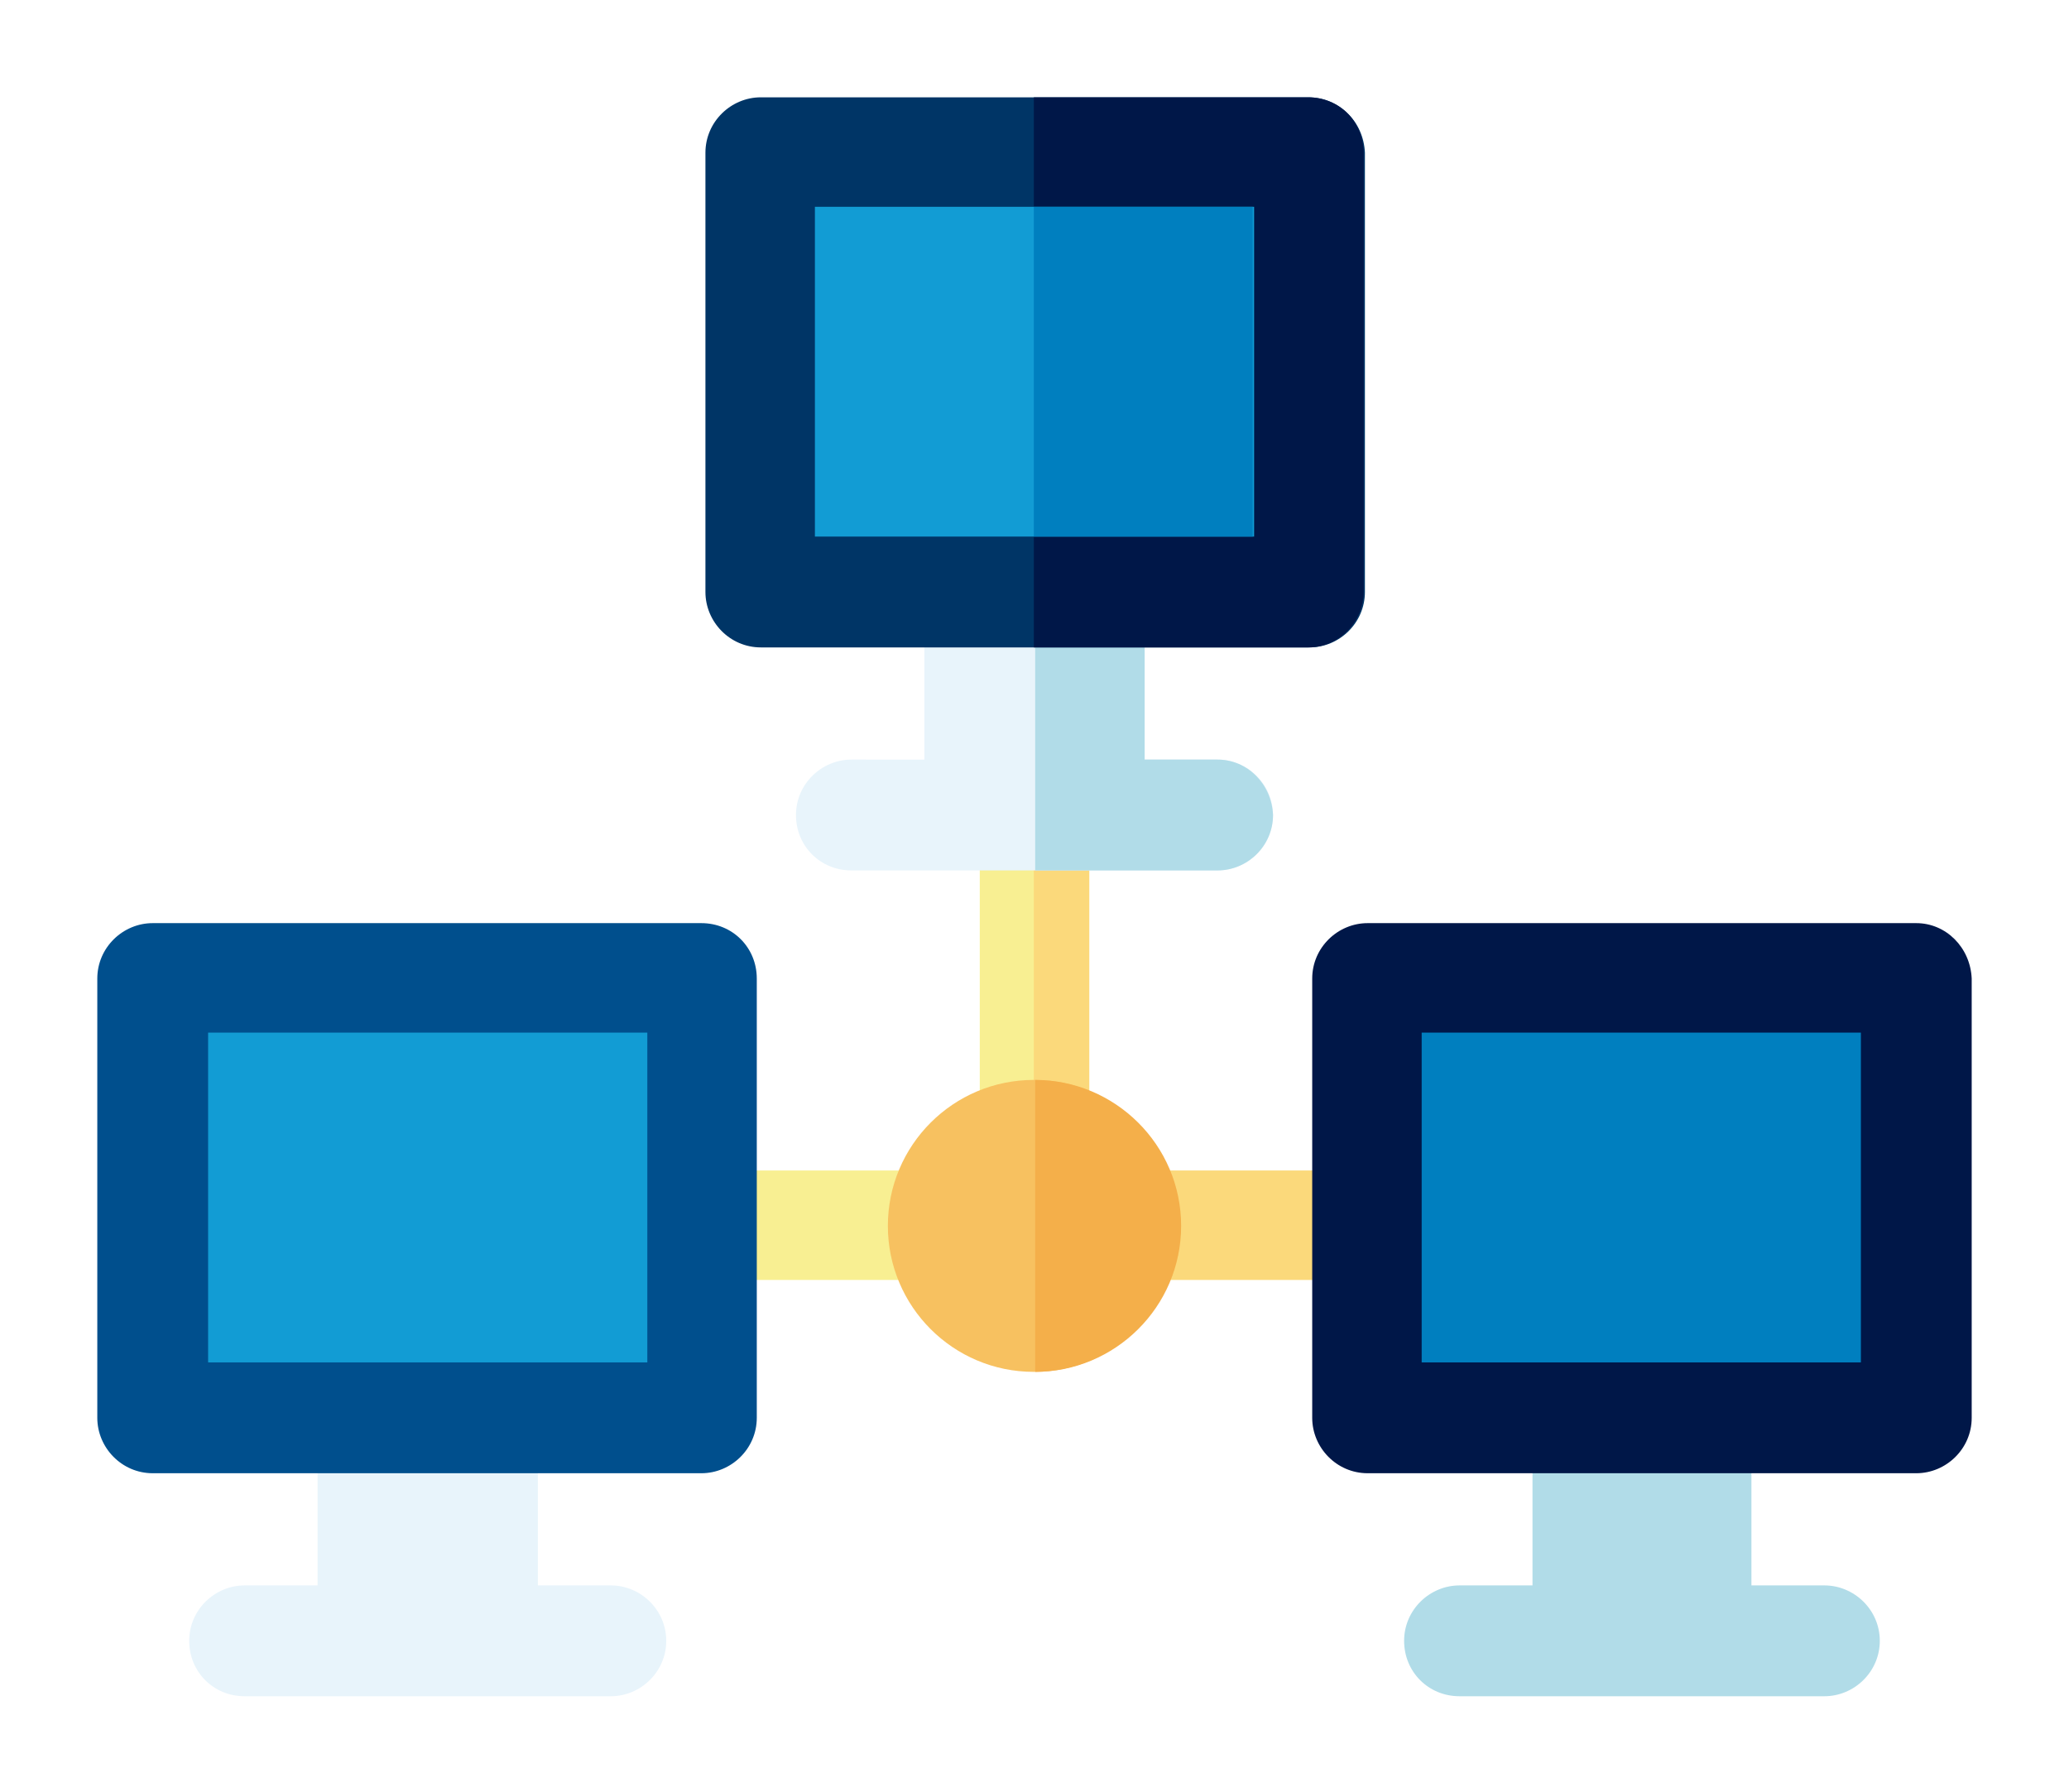
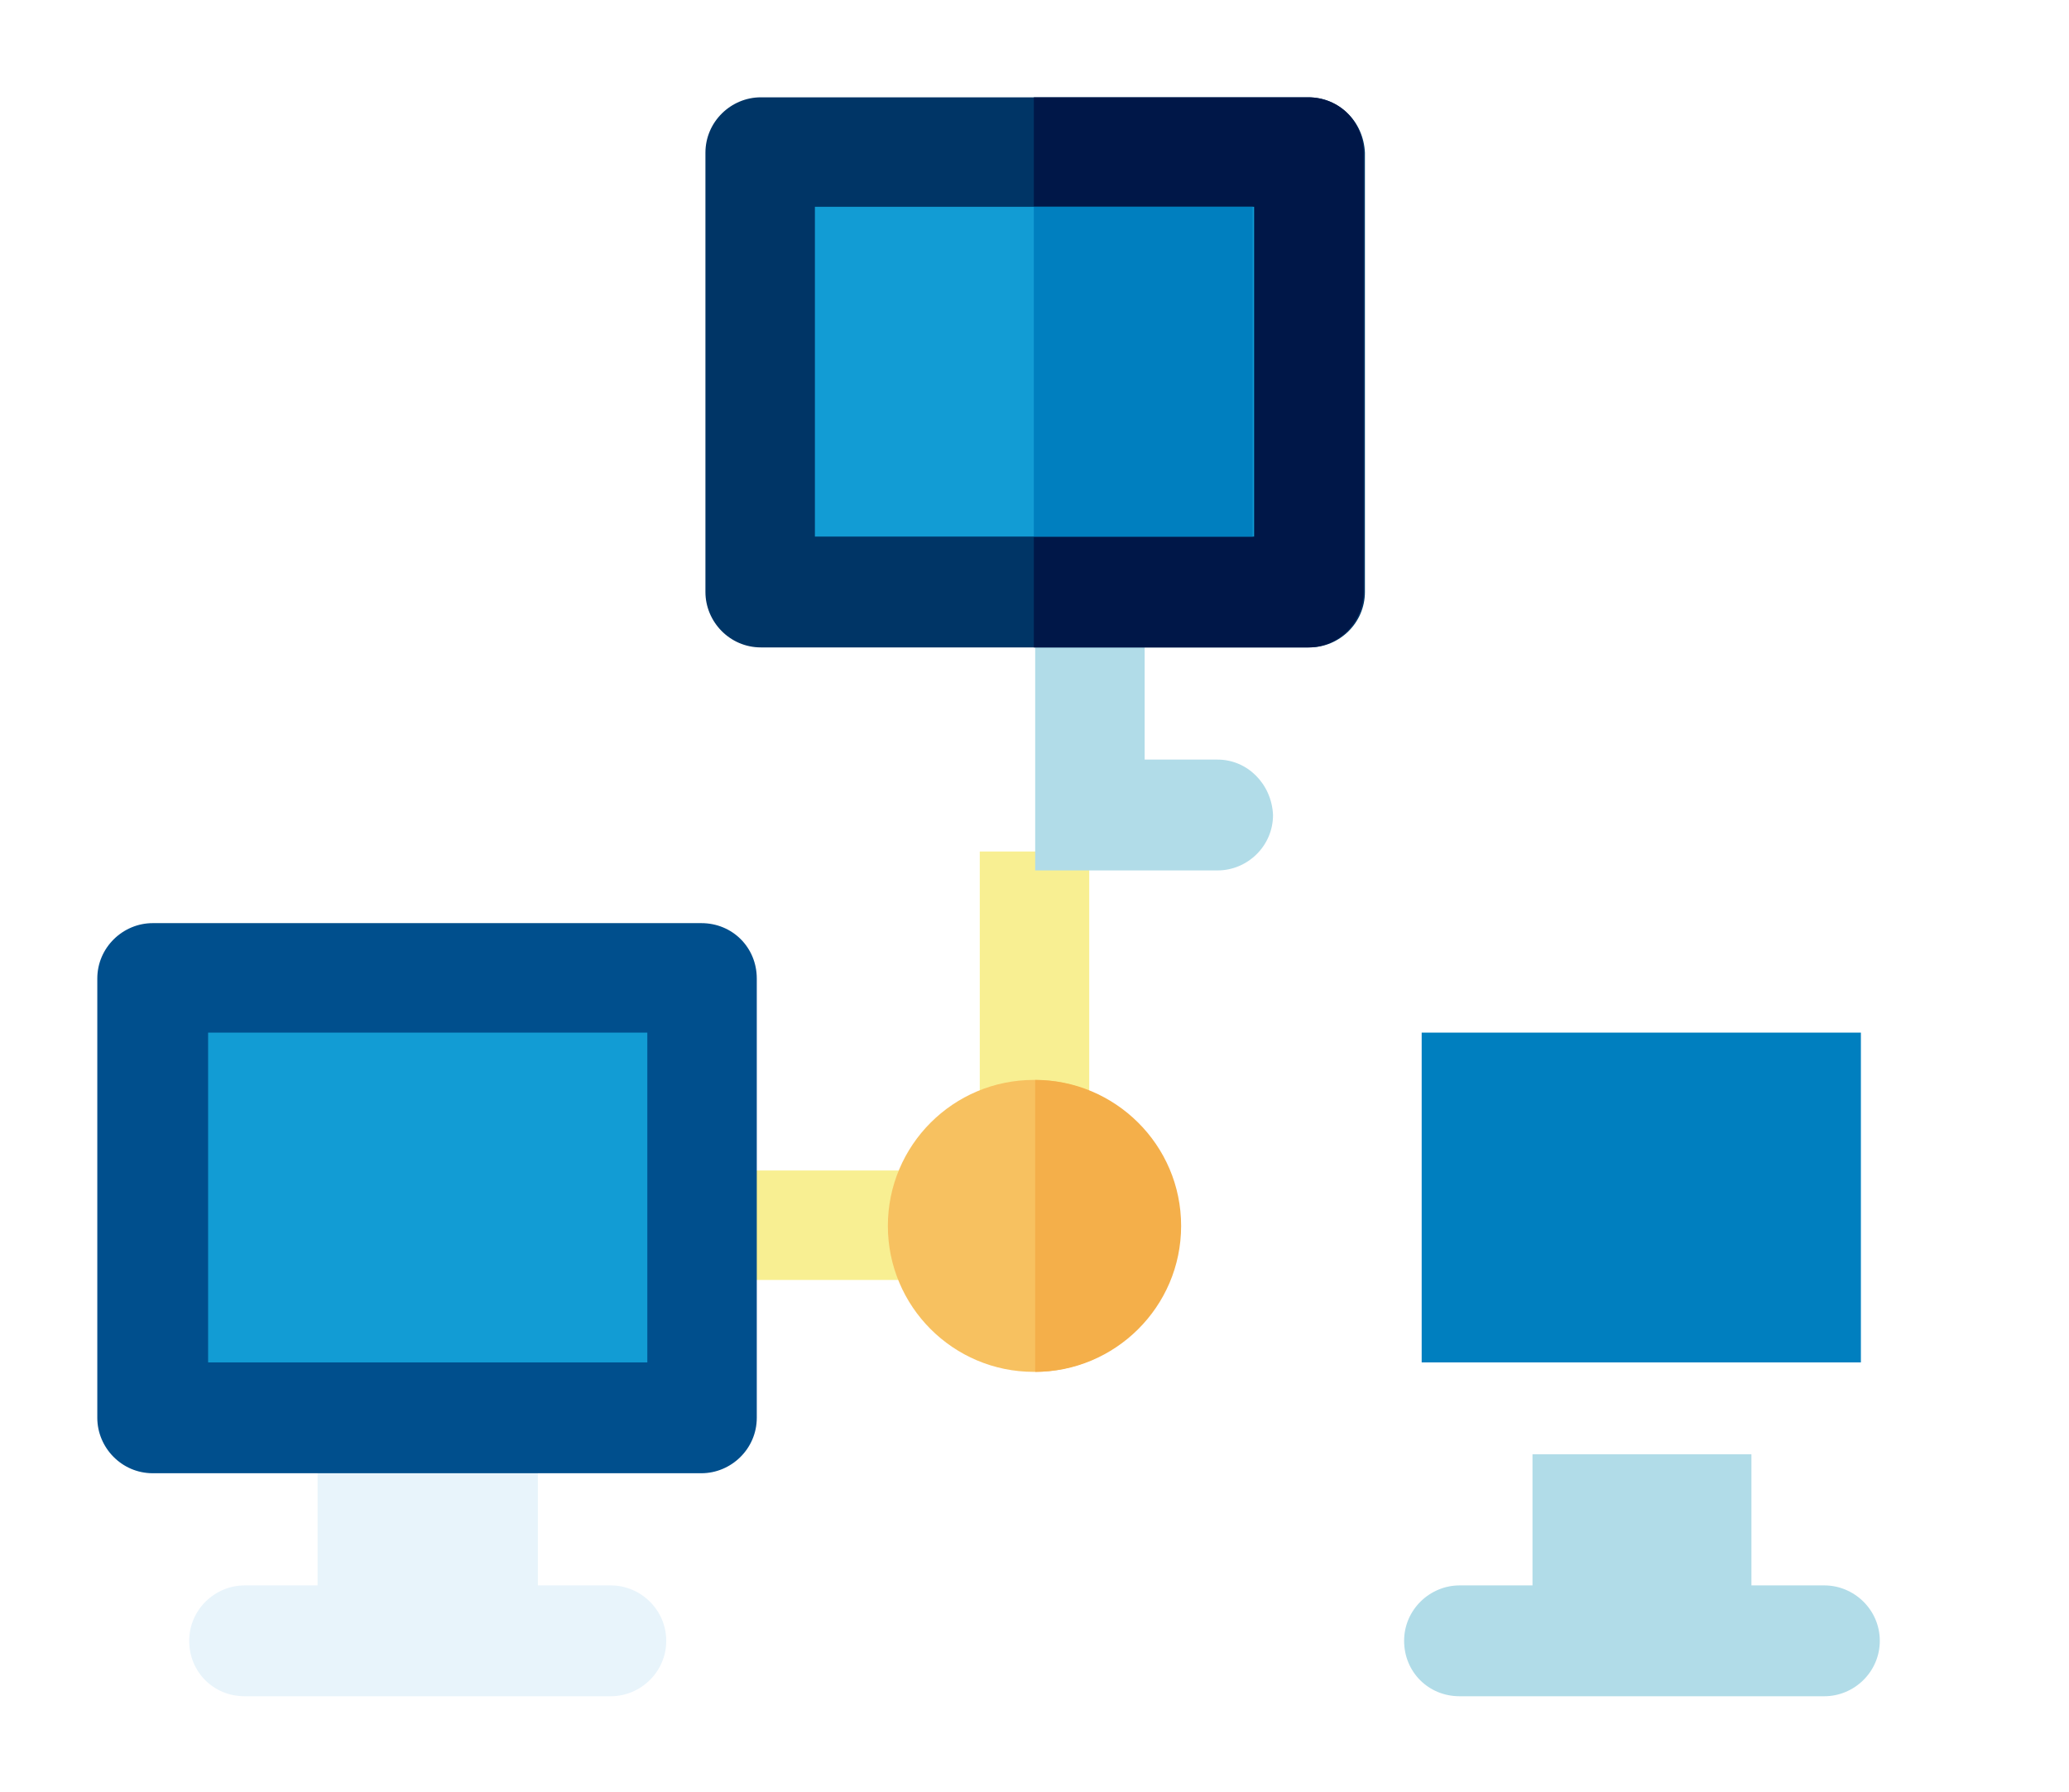
<svg xmlns="http://www.w3.org/2000/svg" version="1.1" id="Camada_1" x="0px" y="0px" viewBox="0 0 153.1 132.6" style="enable-background:new 0 0 153.1 132.6;" xml:space="preserve">
  <style type="text/css">
	.st0{fill:#F8EF92;}
	.st1{fill:#FBD97B;}
	.st2{fill:#E8F4FB;}
	.st3{fill:#B1DCE8;}
	.st4{fill:#003566;}
	.st5{fill:#001748;}
	.st6{fill:#129CD4;}
	.st7{fill:#007FBF;}
	.st8{fill:#004F8D;}
	.st9{fill:#F7C160;}
	.st10{fill:#F4AF4A;}
</style>
  <g>
    <path class="st0" d="M72.5,63h8.1v18.3h-8.1V63z" />
-     <path class="st1" d="M76.5,63h4.1v18.3h-4.1V63z" />
    <g>
      <path class="st0" d="M54.6,86.6h12.4v8.1H54.6V86.6z" />
    </g>
    <g>
-       <path class="st1" d="M86,86.6h12.4v8.1H86V86.6z" />
-     </g>
-     <path class="st2" d="M90.1,56.2h-5.4v-9.7H68.4v9.7H63c-2.2,0-4.1,1.8-4.1,4.1s1.8,4.1,4.1,4.1h27.1c2.2,0,4.1-1.8,4.1-4.1   S92.3,56.2,90.1,56.2z" />
+       </g>
    <path class="st3" d="M90.1,56.2h-5.4v-9.7h-8.1v17.9h13.5c2.2,0,4.1-1.8,4.1-4.1C94.1,58,92.3,56.2,90.1,56.2z" />
    <path class="st4" d="M96.8,7.2H56.3c-2.2,0-4.1,1.8-4.1,4.1v32.5c0,2.2,1.8,4.1,4.1,4.1h40.6c2.2,0,4.1-1.8,4.1-4.1V11.3   C100.9,9,99.1,7.2,96.8,7.2z" />
    <path class="st5" d="M100.9,11.3v32.5c0,2.2-1.8,4.1-4.1,4.1H76.5V7.2h20.3C99.1,7.2,100.9,9,100.9,11.3z" />
    <path class="st6" d="M60.3,15.3h32.5v24.4H60.3V15.3z" />
    <path class="st7" d="M76.5,15.3h16.2v24.4H76.5V15.3z" />
    <g>
      <path class="st2" d="M45.2,117.3h-5.4v-9.7H23.5v9.7h-5.4c-2.2,0-4.1,1.8-4.1,4.1s1.8,4.1,4.1,4.1h27.1c2.2,0,4.1-1.8,4.1-4.1    S47.4,117.3,45.2,117.3z" />
      <path class="st8" d="M51.9,68.3H11.3c-2.2,0-4.1,1.8-4.1,4.1v32.5c0,2.2,1.8,4.1,4.1,4.1h40.6c2.2,0,4.1-1.8,4.1-4.1V72.4    C56,70.1,54.2,68.3,51.9,68.3z" />
      <path class="st6" d="M15.4,76.4h32.5v24.4H15.4V76.4z" />
    </g>
    <g>
      <path class="st3" d="M135,117.3h-5.4v-9.7h-16.2v9.7h-5.4c-2.2,0-4.1,1.8-4.1,4.1s1.8,4.1,4.1,4.1H135c2.2,0,4.1-1.8,4.1-4.1    S137.2,117.3,135,117.3z" />
-       <path class="st5" d="M141.8,68.3h-40.6c-2.2,0-4.1,1.8-4.1,4.1v32.5c0,2.2,1.8,4.1,4.1,4.1h40.6c2.2,0,4.1-1.8,4.1-4.1V72.4    C145.8,70.1,144,68.3,141.8,68.3z" />
      <path class="st7" d="M105.2,76.4h32.5v24.4h-32.5V76.4z" />
    </g>
    <circle class="st9" cx="76.5" cy="90.7" r="10.8" />
    <path class="st10" d="M87.4,90.7c0,6-4.9,10.8-10.8,10.8V79.9C82.5,79.9,87.4,84.7,87.4,90.7z" />
  </g>
</svg>